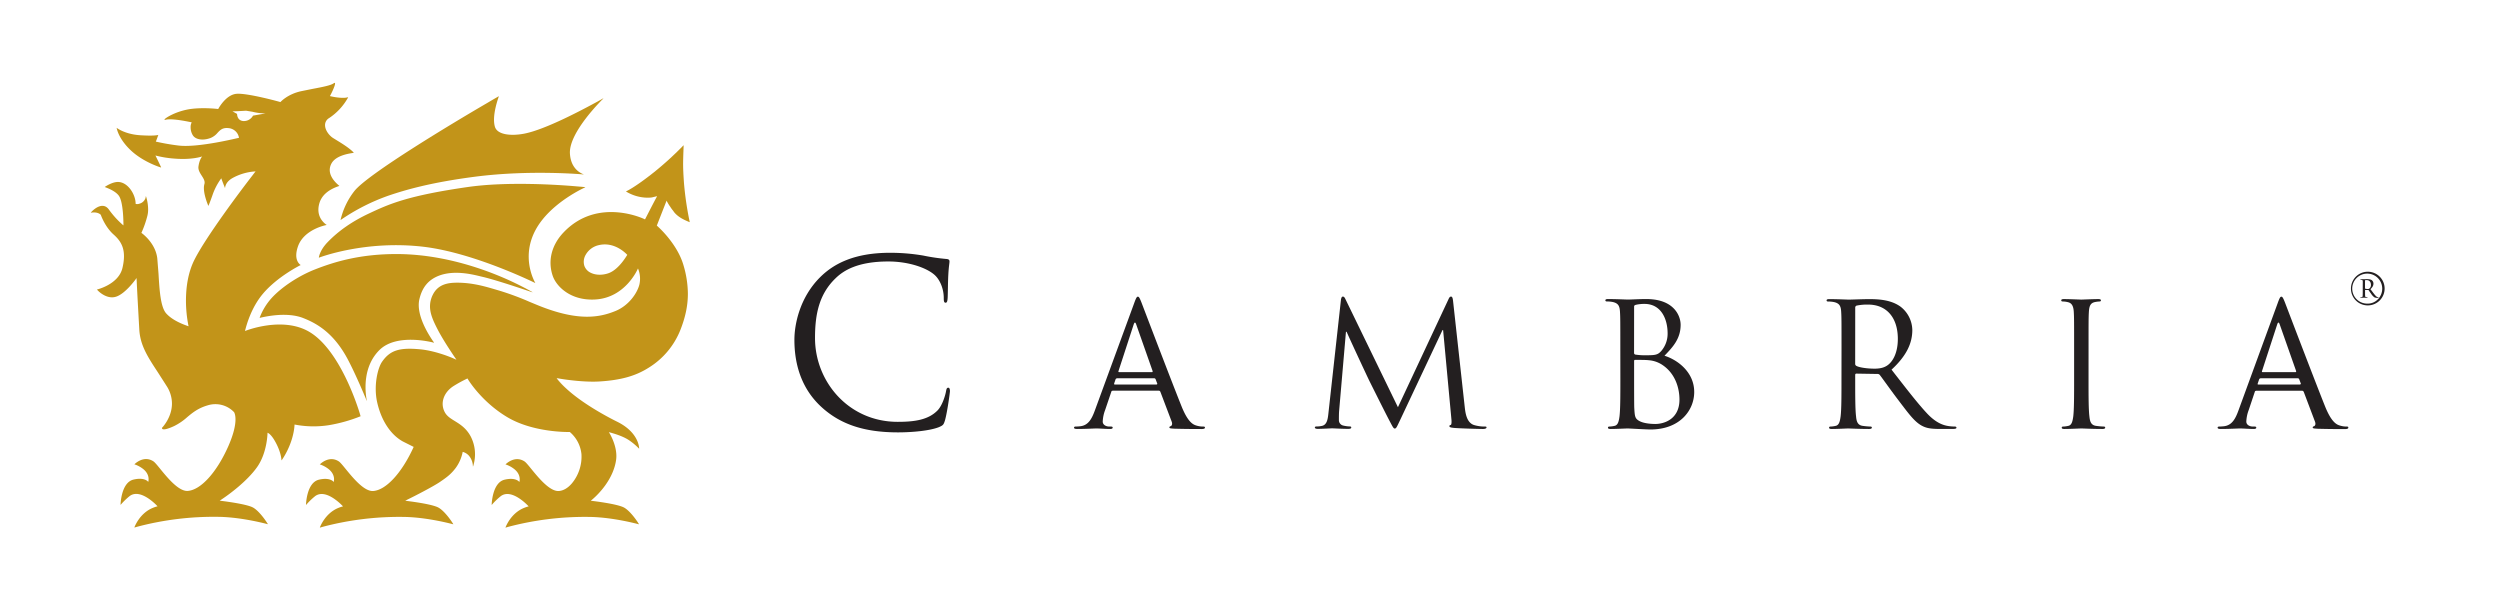
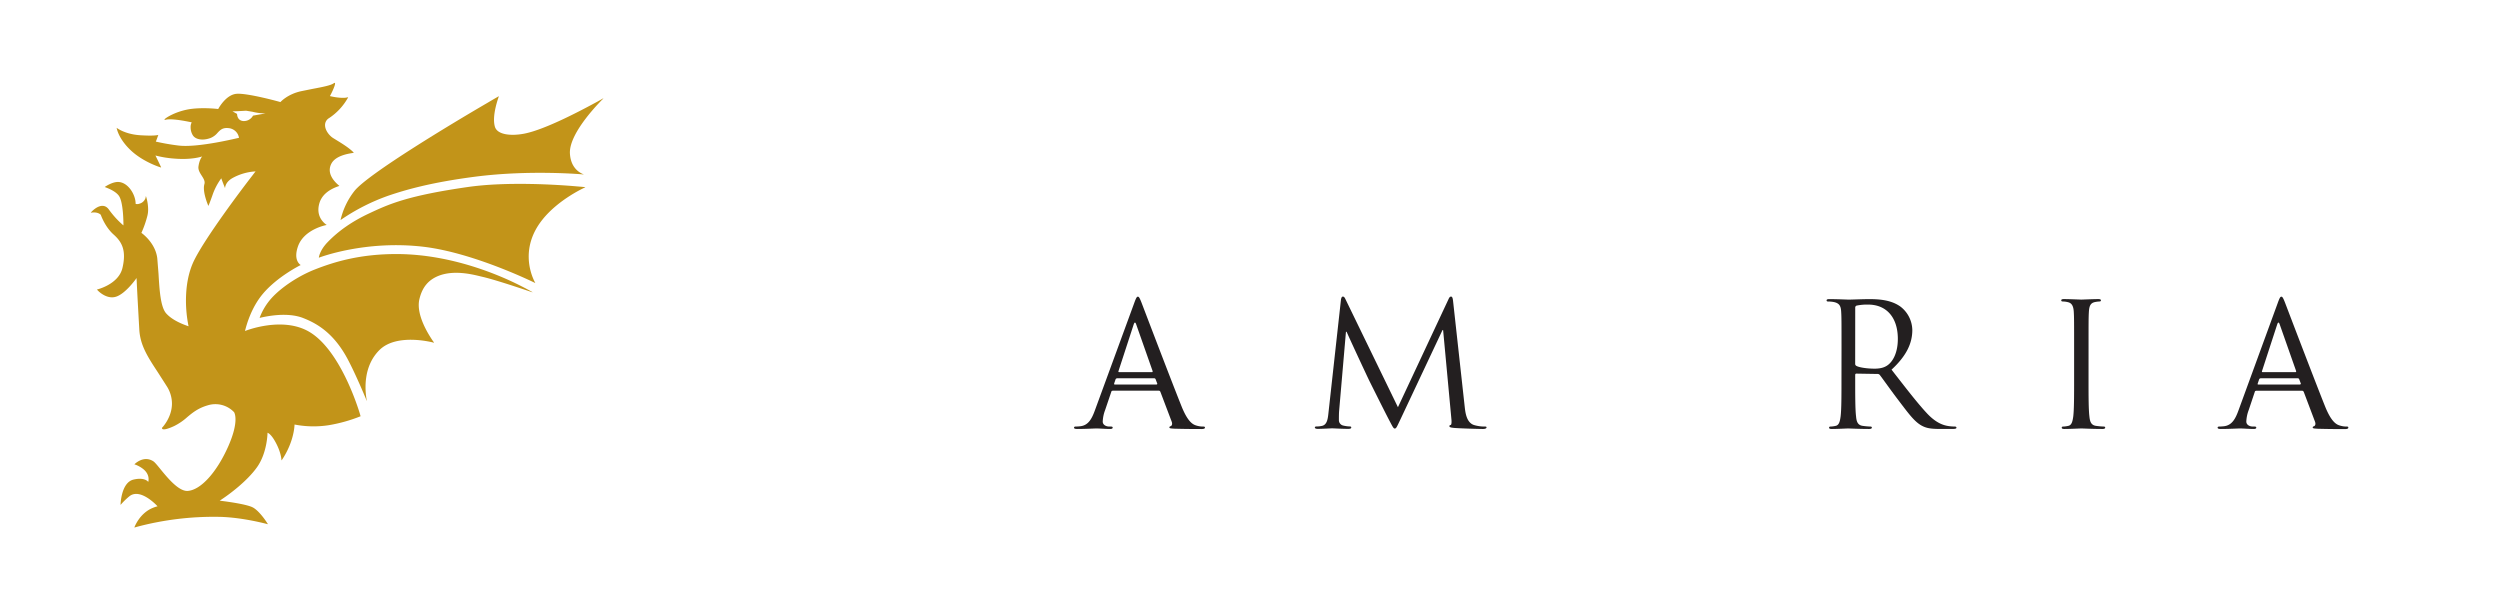
<svg xmlns="http://www.w3.org/2000/svg" id="Layer_1" data-name="Layer 1" viewBox="0 0 2000 484.75">
  <defs>
    <style>.cls-1{fill:#231f20;}.cls-2{fill:#c29419;}</style>
  </defs>
-   <path class="cls-1" d="M657.69,326.09c-17.77-15.95-22.17-36.84-22.17-54.25,0-12.27,4.21-33.72,20.52-50,11-11,27.67-19.61,55.9-19.61a157,157,0,0,1,26.57,2.2,158.37,158.37,0,0,0,18.69,2.75c2,.18,2.39.92,2.39,2,0,1.47-.55,3.67-.92,10.26-.36,6.05-.36,16.13-.55,18.88s-.55,3.85-1.65,3.85c-1.28,0-1.47-1.28-1.47-3.85,0-7.14-2.93-14.66-7.69-18.69-6.42-5.5-20.52-10.45-36.65-10.45-24.38,0-35.74,7.15-42.15,13.38-13.38,12.83-16.5,29.14-16.5,47.84,0,35,26.94,67.07,66.16,67.07,13.75,0,24.56-1.66,31.89-9.16,3.85-4,6.23-12.1,6.78-15.4.36-2,.73-2.75,1.83-2.75.92,0,1.28,1.28,1.28,2.75,0,1.28-2.2,17.22-4,23.46-1.1,3.48-1.46,3.85-4.76,5.32-7.33,2.92-21.26,4.21-33,4.21C690.68,345.88,672.17,339.1,657.69,326.09Z" />
  <path class="cls-1" d="M1171.77,325.44c.55,4.95,1.51,12.65,7.43,14.58a29.94,29.94,0,0,0,8.93,1.23c.69,0,1.09.14,1.09.69,0,.82-1.23,1.24-2.88,1.24-3,0-17.87-.42-22.95-.83-3.17-.28-3.85-.68-3.85-1.37s.27-.83,1-1,.83-2.48.55-5l-6.6-70.92H1154l-33.67,71.48c-2.89,6.05-3.31,7.29-4.54,7.29-1,0-1.65-1.39-4.26-6.33-3.57-6.74-15.39-30.51-16.08-31.89-1.24-2.47-16.64-35.46-18.14-39.17h-.55l-5.5,63.77c-.14,2.21-.14,4.68-.14,7a4.4,4.4,0,0,0,3.57,4.26,24.72,24.72,0,0,0,5.23.69c.54,0,1.09.27,1.09.69,0,1-.82,1.24-2.47,1.24-5.09,0-11.68-.42-12.78-.42s-7.83.42-11.55.42c-1.37,0-2.33-.27-2.33-1.24,0-.42.68-.69,1.37-.69a17.85,17.85,0,0,0,4.13-.41c4.53-.82,4.94-6.18,5.49-11.41l9.9-89.61c.27-1.52.68-2.47,1.51-2.47s1.37.55,2.07,2.05l42,86.46,40.41-86.32c.55-1.24,1.1-2.19,2.06-2.19s1.38,1.09,1.65,3.7Z" />
-   <path class="cls-1" d="M1307.29,245.31c0-.82.41-1.24,1.64-1.51a30.68,30.68,0,0,1,6.6-.68c13.47,0,18.56,12.22,18.56,23.63a21.24,21.24,0,0,1-4.95,13.89c-2.88,3.3-4.81,3.57-12.51,3.57a48.2,48.2,0,0,1-8.38-.55c-.69-.27-1-.55-1-1.51Zm-11,58c0,13.2,0,24.06-.69,29.83-.55,4-1.24,7-4,7.56a20.9,20.9,0,0,1-4.12.55c-.83,0-1.11.42-1.11.82,0,.84.69,1.11,2.2,1.11,4.13,0,12.78-.42,13.48-.42,1.09,0,15.11.83,18.27.83,23.51,0,35.05-15.26,35.05-30,0-16.09-13.61-25.85-23.78-29,6.47-6.74,12.92-13.47,12.92-24.74,0-6.87-5-20.61-27.48-20.61-6.33,0-11.69.41-15,.41-.69,0-9.34-.41-15.53-.41-1.51,0-2.2.27-2.2,1.09,0,.55.56.83,1.1.83a26.09,26.09,0,0,1,4.67.41c4.54,1,5.64,3.16,5.92,7.84.27,4.4.27,8.25.27,29.68Zm11-14.42c0-.69.27-1,.82-1,2.06,0,8.94,0,10.72.28a22.71,22.71,0,0,1,11.41,4c10.58,7.28,13.33,19.24,13.33,27.49,0,15.53-12,19.52-19.38,19.52-2.47,0-8.38-.28-12.09-2.06-4.26-2.07-4.26-4-4.68-10.72-.13-2.07-.13-19.1-.13-29.69Z" />
  <path class="cls-1" d="M1484.18,246.13a1.64,1.64,0,0,1,1.1-1.64,41.1,41.1,0,0,1,9.21-.82c14.71,0,23.78,10.3,23.78,27.48,0,10.45-3.58,17.87-8.39,21.17-3.16,2.21-7,2.61-10.31,2.61-6,0-12.37-1-14.43-2.2a1.8,1.8,0,0,1-1-1.65Zm-11,57.18c0,13.2,0,24.06-.69,29.83-.55,4-1.23,7-4,7.56a20.7,20.7,0,0,1-4.12.55c-.83,0-1.1.42-1.1.82,0,.84.68,1.11,2.2,1.11,4.12,0,12.78-.42,12.92-.42.68,0,9.34.42,16.9.42,1.52,0,2.2-.42,2.2-1.11,0-.4-.27-.82-1.1-.82a58.31,58.31,0,0,1-6.18-.55c-4.13-.55-5-3.57-5.36-7.56-.69-5.77-.69-16.63-.69-29.83V300c0-.69.28-1.11,1-1.11l16.91.28a2.19,2.19,0,0,1,1.79.83c2.74,3.57,9.21,12.78,15,20.34,7.83,10.3,12.64,17,18.55,20.2,3.57,1.93,7,2.62,14.71,2.62h9.76c2.47,0,3.29-.27,3.29-1.11,0-.4-.54-.82-1.24-.82a33.06,33.06,0,0,1-5.35-.41c-3.44-.56-9.35-2.06-16.77-9.9-8-8.52-17.32-20.75-28.59-35.19,12.37-11.4,16.63-21.57,16.63-31.74a24.11,24.11,0,0,0-9.48-18.7c-7.28-5.22-16.49-6-25.16-6-4.26,0-14.7.41-16.22.41-.68,0-9.34-.41-15.52-.41-1.52,0-2.2.27-2.2,1.09,0,.55.54.83,1.09.83a26.29,26.29,0,0,1,4.68.41c4.53,1,5.64,3.16,5.91,7.84.27,4.4.27,8.25.27,29.68Z" />
  <path class="cls-1" d="M1670.83,303.31c0,13.2,0,24.06.69,29.83.41,4,1.24,7,5.36,7.56a58.7,58.7,0,0,0,6.19.55c.82,0,1.09.42,1.09.82,0,.69-.68,1.11-2.2,1.11-7.55,0-16.22-.42-16.9-.42s-9.35.42-13.47.42c-1.51,0-2.2-.27-2.2-1.11,0-.4.28-.82,1.1-.82a20.8,20.8,0,0,0,4.12-.55c2.75-.55,3.44-3.57,4-7.56.68-5.77.68-16.63.68-29.83V279.12c0-21.43,0-25.28-.27-29.68-.28-4.68-1.65-7-4.67-7.7a18.16,18.16,0,0,0-4.26-.55c-.55,0-1.1-.28-1.1-.83,0-.82.69-1.09,2.2-1.09,4.53,0,13.19.41,13.88.41s9.35-.41,13.47-.41c1.51,0,2.2.27,2.2,1.09,0,.55-.55.83-1.1.83a21,21,0,0,0-3.44.41c-3.71.68-4.81,3-5.09,7.84-.27,4.4-.27,8.25-.27,29.68Z" />
  <path class="cls-1" d="M1877.41,341.25a17.72,17.72,0,0,1-5.51-.82c-2.88-.83-6.86-3-11.82-15.26-8.38-20.89-30-77.65-32-82.89-1.65-4.25-2.19-4.93-3-4.93s-1.37.81-3,5.35l-31.2,85.36c-2.47,6.87-5.22,12.09-11.54,12.92-1.1.14-3,.27-4,.27-.7,0-1.24.27-1.24.82,0,.84.82,1.11,2.61,1.11,6.45,0,14-.42,15.53-.42s7.42.42,10.71.42c1.24,0,2.07-.27,2.07-1.11,0-.55-.41-.82-1.37-.82h-1.38c-2.33,0-5.22-1.23-5.22-4a29.19,29.19,0,0,1,1.92-9.21L1804,313l.16-.15a4.72,4.72,0,0,1,.72-.24h37a3,3,0,0,1,.65.24,3.77,3.77,0,0,1,.54.84h0l8.92,23.61c.83,2.19,0,3.43-.82,3.71-.55.14-1,.41-1,1,0,.82,1.52.82,4.13,1,9.48.27,19.52.27,21.58.27,1.51,0,2.75-.27,2.75-1.11C1878.78,341.39,1878.23,341.25,1877.41,341.25Zm-67.76-44.53,12.09-37.11c.69-2.07,1.37-2.07,2.06,0l13.06,37.11c.14.55.14,1-.56,1h-26.24C1809.65,297.69,1809.37,297.41,1809.65,296.72Zm30.88,10.54a.93.93,0,0,1-.47.36h-33.53s-.36,0-.42-.24a2.73,2.73,0,0,1,0-.37l1.11-3.28a1.45,1.45,0,0,1,1.37-1.1h29.55a1.2,1.2,0,0,1,1.24.83l1.32,3.47A.83.83,0,0,1,1840.53,307.26Z" />
  <path class="cls-1" d="M962.6,341.25a17.62,17.62,0,0,1-5.5-.82c-2.89-.83-6.87-3-11.82-15.26-8.39-20.89-30-77.65-32-82.89-1.65-4.25-2.2-4.93-3-4.93s-1.37.81-3,5.35L876,328.06c-2.48,6.87-5.22,12.09-11.54,12.92-1.1.14-3,.27-4,.27-.69,0-1.23.27-1.23.82,0,.84.82,1.11,2.61,1.11,6.45,0,14-.42,15.53-.42s7.42.42,10.72.42c1.23,0,2.06-.27,2.06-1.11,0-.55-.41-.82-1.38-.82h-1.37c-2.33,0-5.22-1.23-5.22-4a29.19,29.19,0,0,1,1.92-9.21l5.1-15.06a2.22,2.22,0,0,1,.23-.19,4.73,4.73,0,0,1,.71-.24H927.2a3.06,3.06,0,0,1,.66.24,2.79,2.79,0,0,1,.47.73l9,23.73c.83,2.19,0,3.43-.82,3.71-.55.14-1,.41-1,1,0,.82,1.51.82,4.12,1,9.48.27,19.52.27,21.58.27,1.51,0,2.75-.27,2.75-1.11C964,341.39,963.42,341.25,962.6,341.25Zm-67.77-44.53,12.1-37.11c.69-2.07,1.37-2.07,2.06,0l13.06,37.11c.13.55.13,1-.55,1H895.25C894.83,297.69,894.56,297.41,894.83,296.72Zm30.94,10.54a.94.94,0,0,1-.48.36H891.76s-.35,0-.41-.24a3.26,3.26,0,0,1-.07-.46l1.08-3.19a1.45,1.45,0,0,1,1.37-1.1h29.55a1.2,1.2,0,0,1,1.24.83l1.34,3.54A1.35,1.35,0,0,1,925.77,307.26Z" />
-   <path class="cls-1" d="M1894.3,242.88a12,12,0,1,1,11.48-12C1905.8,237.35,1900.69,242.88,1894.3,242.88Zm-.11,1.44a13.47,13.47,0,1,0-13.43-13.43A13.43,13.43,0,0,0,1894.19,244.32Zm-4-11.85c0,2.4,0,3.47-.07,4.19-.07,1-.27,1-1.48,1.07-.24,0-.37.1-.37.24a.27.27,0,0,0,.3.24h.62l2-.07,1.79.07h.65a.34.34,0,0,0,.38-.28c0-.17-.14-.24-.34-.24-.38,0-1.07,0-1.31-.24s-.31-.41-.31-3.82V232h2.75c.45.65,1.27,1.89,2.1,3a9.94,9.94,0,0,0,2.68,2.89,5.57,5.57,0,0,0,2.4.38h.48c.34,0,.42-.11.42-.21s-.08-.27-.35-.27a3.35,3.35,0,0,1-2.1-1.28c-1.16-1.2-2.44-3.09-4.08-5.15,2-1.92,2.4-3.16,2.4-4.5a3.36,3.36,0,0,0-1.34-2.72c-.41-.3-1.37-.82-3.84-.82-1.17,0-1.69.07-2.38.07l-1.92-.07h-.59c-.24,0-.41.07-.41.2s.1.28.31.28c1.06,0,1.55.24,1.62,1.07s0,1.85,0,4.19Zm1.82-8.25a4.41,4.41,0,0,1,1.31-.14c2.23,0,3.43,1.62,3.43,3.75a3.53,3.53,0,0,1-1.23,3,2.14,2.14,0,0,1-1.38.37,5.43,5.43,0,0,1-2.13-.37Z" />
  <path class="cls-2" d="M417,228.9c-16.8-8.62-55.16-25.28-98.36-25.65C288,203,266.94,209.68,252,215.54c-13.22,5.19-26.88,14.24-34.79,23a49.18,49.18,0,0,0-9.51,15.71l.15,0,0,.06.91-.24c4.29-.94,21.06-4.64,33.79.37,10.47,4.11,23.91,11.46,35.07,31.92,7,12.88,15.7,34.13,15.79,34.34a1.86,1.86,0,0,0-.06-.5l.19.44s-.23-.85-.48-2.34c-.95-6.55-2.62-25.16,10.44-38.22,14-14,43.4-6,43.7-5.89a1.26,1.26,0,0,0-.1-.18l.14,0s-.46-.6-1.18-1.61c-3.44-5.14-13.45-20.8-10.53-33.1,2.2-9.32,7-15.19,14.92-18.47,12.31-5.06,27.08-1.44,34.18.31l1.67.39c12.22,2.87,39.47,12.28,39.74,12.37a4.74,4.74,0,0,0-.42-.29l.47.17S422.84,231.85,417,228.9Z" />
  <path class="cls-2" d="M272.41,176.07l.29-.21a162.23,162.23,0,0,1,38.39-19.46c13.62-4.6,33.75-10.46,68.69-15,44-5.73,86.68-1.88,87.11-1.84,0,0-.13-.09-.31-.17l.31,0a8.32,8.32,0,0,1-1-.33c-2.53-1.18-9.33-5-9.95-16.27C455,105.58,482.51,79,482.79,78.7l-.38.18.28-.28s-1.68,1-4.51,2.56c-11.45,6.23-41.56,22.4-58.69,25.74-10.28,2-21.53,1.1-23.54-5.44-2.75-8.94,3.1-24.23,3.16-24.38a1,1,0,0,0-.19.09A1,1,0,0,0,399,77s-3.53,2-9.35,5.46c-25.59,14.91-95,56.43-106.07,70.28a59.13,59.13,0,0,0-11.08,23Z" />
  <path class="cls-2" d="M433.84,175.84c13.08-16.51,34.22-25.94,34.43-26l-.23-.05.17-.08s-2.34-.24-6.35-.57c-15.55-1.4-56.27-4-87.39.44-48.88,7-63.52,13.83-79,21.07-13.68,6.39-24.63,14-33.48,23.2-6.27,6.54-6.88,12-6.88,12.09l0,.22.2-.07c.36-.15,36.84-14.14,83.39-8.69,40.48,4.76,89,28.8,89.46,29a1.6,1.6,0,0,0-.08-.2l.14.08s-.39-.66-.95-1.77C424.4,218.38,416.5,197.69,433.84,175.84Z" />
-   <path class="cls-2" d="M533.4,160.78c.27.73,2,3.5,2,3.5l.8,1.12a25.23,25.23,0,0,0,2.15,3l1.12,1.55c3.37,3.93,7.57,5.86,12.3,7.81,0,0,0-.09,0-.16s0,0,0,0l-.19-.92a255.76,255.76,0,0,1-4.41-30.42c-.87-12.95-.79-14.91-.34-27.72l.08-2.28s-.06,0-.14.1,0-.06,0-.1l-.81.87a257,257,0,0,1-22.71,20.61c-16,12.72-22.42,15.35-22.47,15.38s.09.07.11.1a.14.14,0,0,0-.06,0l.56.32a33.7,33.7,0,0,0,15,4.56c4.19.13,5-.09,6.77-.56l2.51-.61-.56,1.1c-2.19,4-9.1,17.5-9.1,17.5-.19-.24-37.85-18.47-65.25,10.5-9.54,10.07-12.67,22.69-8.59,34.62C445,229,456.4,240.8,476.37,239.58c23.68-1.45,33.51-23.59,34-24.8l.19.41a21.12,21.12,0,0,1,.93,12.54c-1.88,7.15-8.66,16.8-19.14,21.08-12.51,5.09-29.62,8.55-61.76-4.48l-6.8-2.8a221.9,221.9,0,0,0-24.41-9.05l-3.2-.94c-8.14-2.4-18.25-5.39-30.41-5.39-7.26,0-15.26,1.14-19.47,9.56A20.68,20.68,0,0,0,344,245.1c0,6,2.7,11.89,6.27,18.77,4.93,9.47,13.71,22.22,14.89,23.91l-1.38-.59c-4.14-1.91-16.21-6.64-27.57-7.73-16.78-1.59-24.2.82-30.55,9.93-3.5,5.05-6.83,19-4,32.1,3.2,14.66,10.72,26.2,20.61,31.68l8.67,4.35c-.1.24-.21.47-.32.71-9.26,20.16-21.75,33.78-32,34.57-7.22.55-16.16-10.37-22.06-17.59-2.44-3-4.37-5.34-5.5-6.08-7.91-5.14-15.11,2.31-15.19,2.39s.08.05.12.07,0,0,0,0l.1,0a22.76,22.76,0,0,1,7.19,4c5.29,4.54,3.81,9.59,3.66,10l-.1-.11c-.49-.76-3.65-3.62-11.67-1.74-10,2.35-10.36,20-10.37,20.14,0,0,.09-.06.15-.1s0,.1,0,.1l.31-.39a54.45,54.45,0,0,1,6.88-6.6c8.73-6.45,21.73,7.62,22.28,8.22a23.81,23.81,0,0,0-3.69,1.21c-10.81,4.34-14.81,15.56-14.86,15.69l.16,0,0,.08,1.55-.48a240.18,240.18,0,0,1,65.58-8.07c19,.26,39.25,5.86,39.45,5.91h0a1.18,1.18,0,0,0-.08-.16l.11,0-.65-1c-1.66-2.67-6.65-9.61-11.13-12.16-5.23-3-24.74-5.3-26.69-5.53.33-.16,1-.49,1.9-1,5.57-2.67,20.56-10.42,25.73-13.94,5.92-4,9.12-6.47,12.8-11.35a32.19,32.19,0,0,0,5.56-12.82A10.27,10.27,0,0,1,375,364.4a13.48,13.48,0,0,1,3.32,8.67v.11s.07-.09.14-.23v.25s.21-.63.47-1.69a31,31,0,0,0-2.32-22.27c-3.6-6.74-8.49-9.76-12.79-12.42-3.32-2.05-6.18-3.81-7.88-6.87-3.94-7.1-1.25-15.68,6.54-20.88A104.92,104.92,0,0,1,374,302.76c-.08.14,10.87,18.56,32,31.07s49.55,11.78,49.84,11.76a26.7,26.7,0,0,1,9.33,17.78,33.53,33.53,0,0,1-7.64,23.3c-3.18,3.73-6.78,5.85-10.39,6.13-7.21.55-16.15-10.37-22.06-17.59-2.43-3-4.36-5.34-5.49-6.08-7.91-5.14-15.11,2.31-15.19,2.39s.08.05.12.07,0,0,0,0l.1,0a22.76,22.76,0,0,1,7.19,4c5.3,4.54,3.81,9.59,3.66,10l-.11-.11c-.49-.76-3.64-3.62-11.66-1.74-10,2.35-10.37,20-10.37,20.14,0,0,.09-.06.13-.1v.1s.14-.16.32-.39a53.75,53.75,0,0,1,6.88-6.6c8.73-6.45,21.73,7.62,22.27,8.22a23.69,23.69,0,0,0-3.68,1.21c-10.83,4.34-14.82,15.56-14.86,15.69l.15,0a.29.29,0,0,1,0,.08l1.54-.48a240.28,240.28,0,0,1,65.59-8.07c19,.26,39.25,5.86,39.45,5.91h0s-.06-.12-.07-.16l.11,0-.65-1c-1.66-2.67-6.65-9.61-11.12-12.16-5.32-3.05-25.37-5.38-26.77-5.54.22-.17.72-.58,1.46-1.23,4.39-3.72,16.55-15.71,18.79-31.36a21.57,21.57,0,0,0,.22-3.19c0-9.57-5.54-18.43-6-19.07.15,0,.36.08.65.14,2.37.7,10.07,2.69,15.41,6.25a51.19,51.19,0,0,1,8.13,6.82s0-.08,0-.17l.07.08a12.85,12.85,0,0,0-.17-1.47c-.51-3.67-3.45-13.11-17.41-20-6-2.95-36.4-18.46-48.31-34.85.27,0,.8.13,1.54.24,4.95.91,20.59,3.13,32.5,2.4,17.21-1.06,29-4.37,39.54-11.08a62.46,62.46,0,0,0,25.34-30.34c4-10.19,5.92-19.38,5.92-28.77a81.5,81.5,0,0,0-3.55-22.92c-5.09-17.48-20.76-31.13-21.3-31.59.07-.18,7.59-19.37,7.83-20Zm-78.53,152,1,.88Zm32-94.23c-4.92,1.73-10.21,1.63-14.13-.26a9.77,9.77,0,0,1-5.23-5.55,11,11,0,0,1,1-8.84A16,16,0,0,1,479,196.12c13.25-3.16,22.73,7.69,22.83,7.79C501.71,203.88,495.3,215.59,486.84,218.55Zm60-102.15s-.07.14-.09.24v-.14Zm-46,36.76s.16,0,.41-.1l-.31.15ZM267.19,385.44c-.07.22-.11.39-.11.39l0,0A2.78,2.78,0,0,0,267.19,385.44ZM378.4,372.86a3.11,3.11,0,0,0,0-.34c0,.09,0,.16,0,.24Zm37.26,12.58c-.06.22-.1.39-.1.39l0,0A1.2,1.2,0,0,0,415.66,385.44Zm37.63-74.07a59,59,0,0,1-8-8.73l.15,0A57.83,57.83,0,0,0,453.29,311.37Z" />
  <path class="cls-2" d="M230.38,359.34c5.09-10.79,5.25-19.38,5.25-19.69a.58.58,0,0,0,.14,0,79.79,79.79,0,0,0,27.39.48,123.13,123.13,0,0,0,25.3-7.12c-.06-.68-14.85-52.52-41.44-67.78-21.21-12.15-49.94-.85-51-.43,0-.15.1-.46.19-.87.95-3.62,4.6-17.61,14.1-28.89,11.69-13.87,30-22.87,30.23-23l-.1-.1,0,0-.2-.12c-1.12-.92-5.26-4.49-2-14.31C242.9,183.35,261.12,180,261.3,180c0,0,0-.05-.11-.12h.09l-.59-.38c-2-1.55-7.93-6.66-5.32-16.44,1.69-6.38,6.81-11.08,15.21-14,.75-.26.84-.29.86-.41-4.13-3.4-10.34-10-6.35-17.71,3.25-6.24,12.85-7.85,16.47-8.46,1.25-.21,1.41-.25,1.45-.39-3.55-3.69-9.25-7.19-13.83-10l-2.82-1.74c-3-1.94-6.3-6.16-6.32-10.21a6.46,6.46,0,0,1,3.17-5.63,46.88,46.88,0,0,0,15.32-16.64.65.65,0,0,0-.16,0,.42.42,0,0,0,0-.09,12,12,0,0,1-2.16.41c-5.39.45-12.06-1.27-12.26-1.32,0-.09.11-.23.21-.42,1.19-2.1,4.65-9.31,3.74-10.07-.29-.25-.77.12-.93.24-2.26,1.69-9,3-16.79,4.46L241,72.94c-11,2.35-16.62,8.67-16.67,8.73-.13-.12-26.57-7.41-35.19-6.62s-14.53,12.06-14.59,12.18c0-.09-14.34-1.71-24.91.45-10.42,2.14-17.78,7-18.06,7.92.16.36.36.36.75.25,5.4-1.54,20.61,2,21,2l0,.09a8.14,8.14,0,0,0-.83,4,12.16,12.16,0,0,0,1.59,6c2.09,3.76,8.14,4.78,14.39,2.43a14.12,14.12,0,0,0,5.58-4.14c2.13-2.26,4-4.21,8.58-3.75a9.25,9.25,0,0,1,8.56,7.78c-.23-.07-32.44,8.12-48.42,6.17a177.49,177.49,0,0,1-18.14-3.16l0,0c.21-.19,2-5.32,2-5.32a.36.36,0,0,0-.15,0l0,0-.15.07c-.81.16-3.67.83-14.06.18-12.44-.78-18.81-5.84-18.87-5.89a1.36,1.36,0,0,0,0,.18l-.1-.07s.1.41.27,1c.64,2.63,3.29,9.69,11.48,17.25C115.25,130,128.7,134,128.83,134h0s0-.11,0-.15l.08,0-.32-.65c-1-2.18-4-8.32-4.24-8.78l.42.09a84.14,84.14,0,0,0,14.79,2.37c13.58,1.11,21.37-1.44,22.18-1.73a1.56,1.56,0,0,0-.13.19c-.66.71-2.19,3.25-2.82,7.7a5.72,5.72,0,0,0-.08.92c0,2.42,1.36,4.56,2.69,6.63,1.18,1.86,2.3,3.63,2.3,5.44a4.26,4.26,0,0,1-.17,1.21,11.31,11.31,0,0,0-.41,3.22c0,6.2,3.53,14.15,3.58,14.24a.75.75,0,0,0,.08-.14.42.42,0,0,1,0,.09s0,0,.25-.67c.89-2,3-8,3-8a49.36,49.36,0,0,1,7-13.33l.13.33c.46,1.5,2.85,7.48,2.85,7.48a.54.54,0,0,0,.07-.19l0,.14s0-.19,0-.46c.23-1.21.9-4.51,5.59-7.32a43.12,43.12,0,0,1,18.77-5.51c-.3.38-1.2,1.55-2.54,3.32-8.85,11.37-37.19,49.06-46.44,67.55-5.27,10.54-6.69,22.63-6.69,32.61A103.66,103.66,0,0,0,150.84,261l-.49-.14c-2.3-.84-12-4.05-17.42-10.17-4.57-5.13-5.39-19.25-6.12-31.7l-1-12.46c-1.56-12.55-12.58-20.16-12.69-20.23a81.51,81.51,0,0,0,4.79-13.68,19.78,19.78,0,0,0,.59-5,35.31,35.31,0,0,0-1.77-10.8c0,.1.09.47.22,1-.1-.35-.19-.63-.24-.8s0-.15,0-.24l0-.12a1.6,1.6,0,0,1,0,.23c0-.09-.06-.14-.06-.11a6.5,6.5,0,0,1-.3,1.84,7,7,0,0,1-5,4.38,4.47,4.47,0,0,1-2.84.09c0-7.48-6-17-13.56-17.5-5-.36-11.09,3.93-11.15,4l.14.07-.06,0s.18,0,.44.15c1.85.74,8.24,3.06,10.9,7,3.37,5.06,3.53,20.34,3.53,23.17v.33c-.08-.05-.19-.14-.38-.29a72.24,72.24,0,0,1-11.21-12.31c-2.86-4.08-6.62-3.29-9.26-1.92s-5.32,4.11-5.22,4.41c5.54-1.06,7.92,1.6,7.94,1.63s3.22,9.54,10.28,15.81c6.63,5.89,10.36,12.69,7.06,26.72-3.1,13.18-20.25,17.23-20.43,17.27a.44.44,0,0,0,.08.12h0l.39.39c1.62,1.79,7.87,7.31,14.66,5.27,7.43-2.22,15.62-13.59,16.56-14.91,0,.33.07,1.11.15,2.31.35,8.75,2.06,38.54,2.06,38.54.62,12.83,6.87,22.34,14.79,34.39l7.35,11.48a25.85,25.85,0,0,1,4,13.61c0,11.27-7.83,19.28-7.94,19.39a.76.76,0,0,0-.05.26.86.86,0,0,0,.32.67c1,.86,4.28.06,9.37-2.28a46.43,46.43,0,0,0,10.5-7.15c4.22-3.52,8.58-7.15,16.33-9.43a20.6,20.6,0,0,1,21.18,5.48c0,.07,4.55,6.53-4.76,27.5-9.23,20.75-21.89,34.66-32.27,35.46-7.22.55-16.15-10.37-22.06-17.6-2.43-3-4.36-5.33-5.49-6.07-7.91-5.14-15.12,2.31-15.18,2.39s.07.05.11.07,0,0,0,0l.1,0a22.76,22.76,0,0,1,7.19,4c5.3,4.54,3.8,9.6,3.66,10l-.1-.11c-.49-.75-3.65-3.63-11.67-1.74-10,2.35-10.37,20-10.37,20.14,0,0,.09-.06.14-.1v.1l.32-.39a53.51,53.51,0,0,1,6.87-6.6c8.73-6.45,21.72,7.61,22.28,8.22a23.51,23.51,0,0,0-3.72,1.23c-10.8,4.34-14.78,15.54-14.83,15.67l.16,0,0,.08,1.55-.48a240.18,240.18,0,0,1,65.58-8.07c19,.26,39.25,5.86,39.46,5.91h0s-.07-.12-.07-.16l.1,0s-.24-.38-.67-1c-1.67-2.7-6.64-9.6-11.1-12.14-5.3-3-25.12-5.34-26.74-5.53.27-.18.85-.56,1.74-1.18,5.25-3.45,20.08-14.21,28.2-25.74s8.31-27.16,8.32-27.44h0c.15.15,2.8.65,6.81,8.33,4.28,8.15,4.34,13.7,4.34,13.75l.13-.2v.2A60.77,60.77,0,0,0,230.38,359.34Zm-28-266.78a8.28,8.28,0,0,1-7.77,4.27c-4.85-.37-4.95-5.26-4.95-5.66v0c-.06-.11-3-1.69-3.7-2.11l.47,0c2.37,0,10.47-.49,10.47-.49l5.17.86a41.28,41.28,0,0,0,10.47,1.28L202.43,92.5ZM93.47,102.29a2.76,2.76,0,0,0,.55.49l-.52-.35ZM77.64,231.73a3,3,0,0,0,.74-.13l-.69.18Zm30.77-8.38c.45-.62.71-1,.71-1s0,.09,0,.12S108.75,222.92,108.41,223.35Zm10.3,162.09c-.07.22-.11.39-.11.39l0,0A2.59,2.59,0,0,0,118.71,385.44Z" />
</svg>